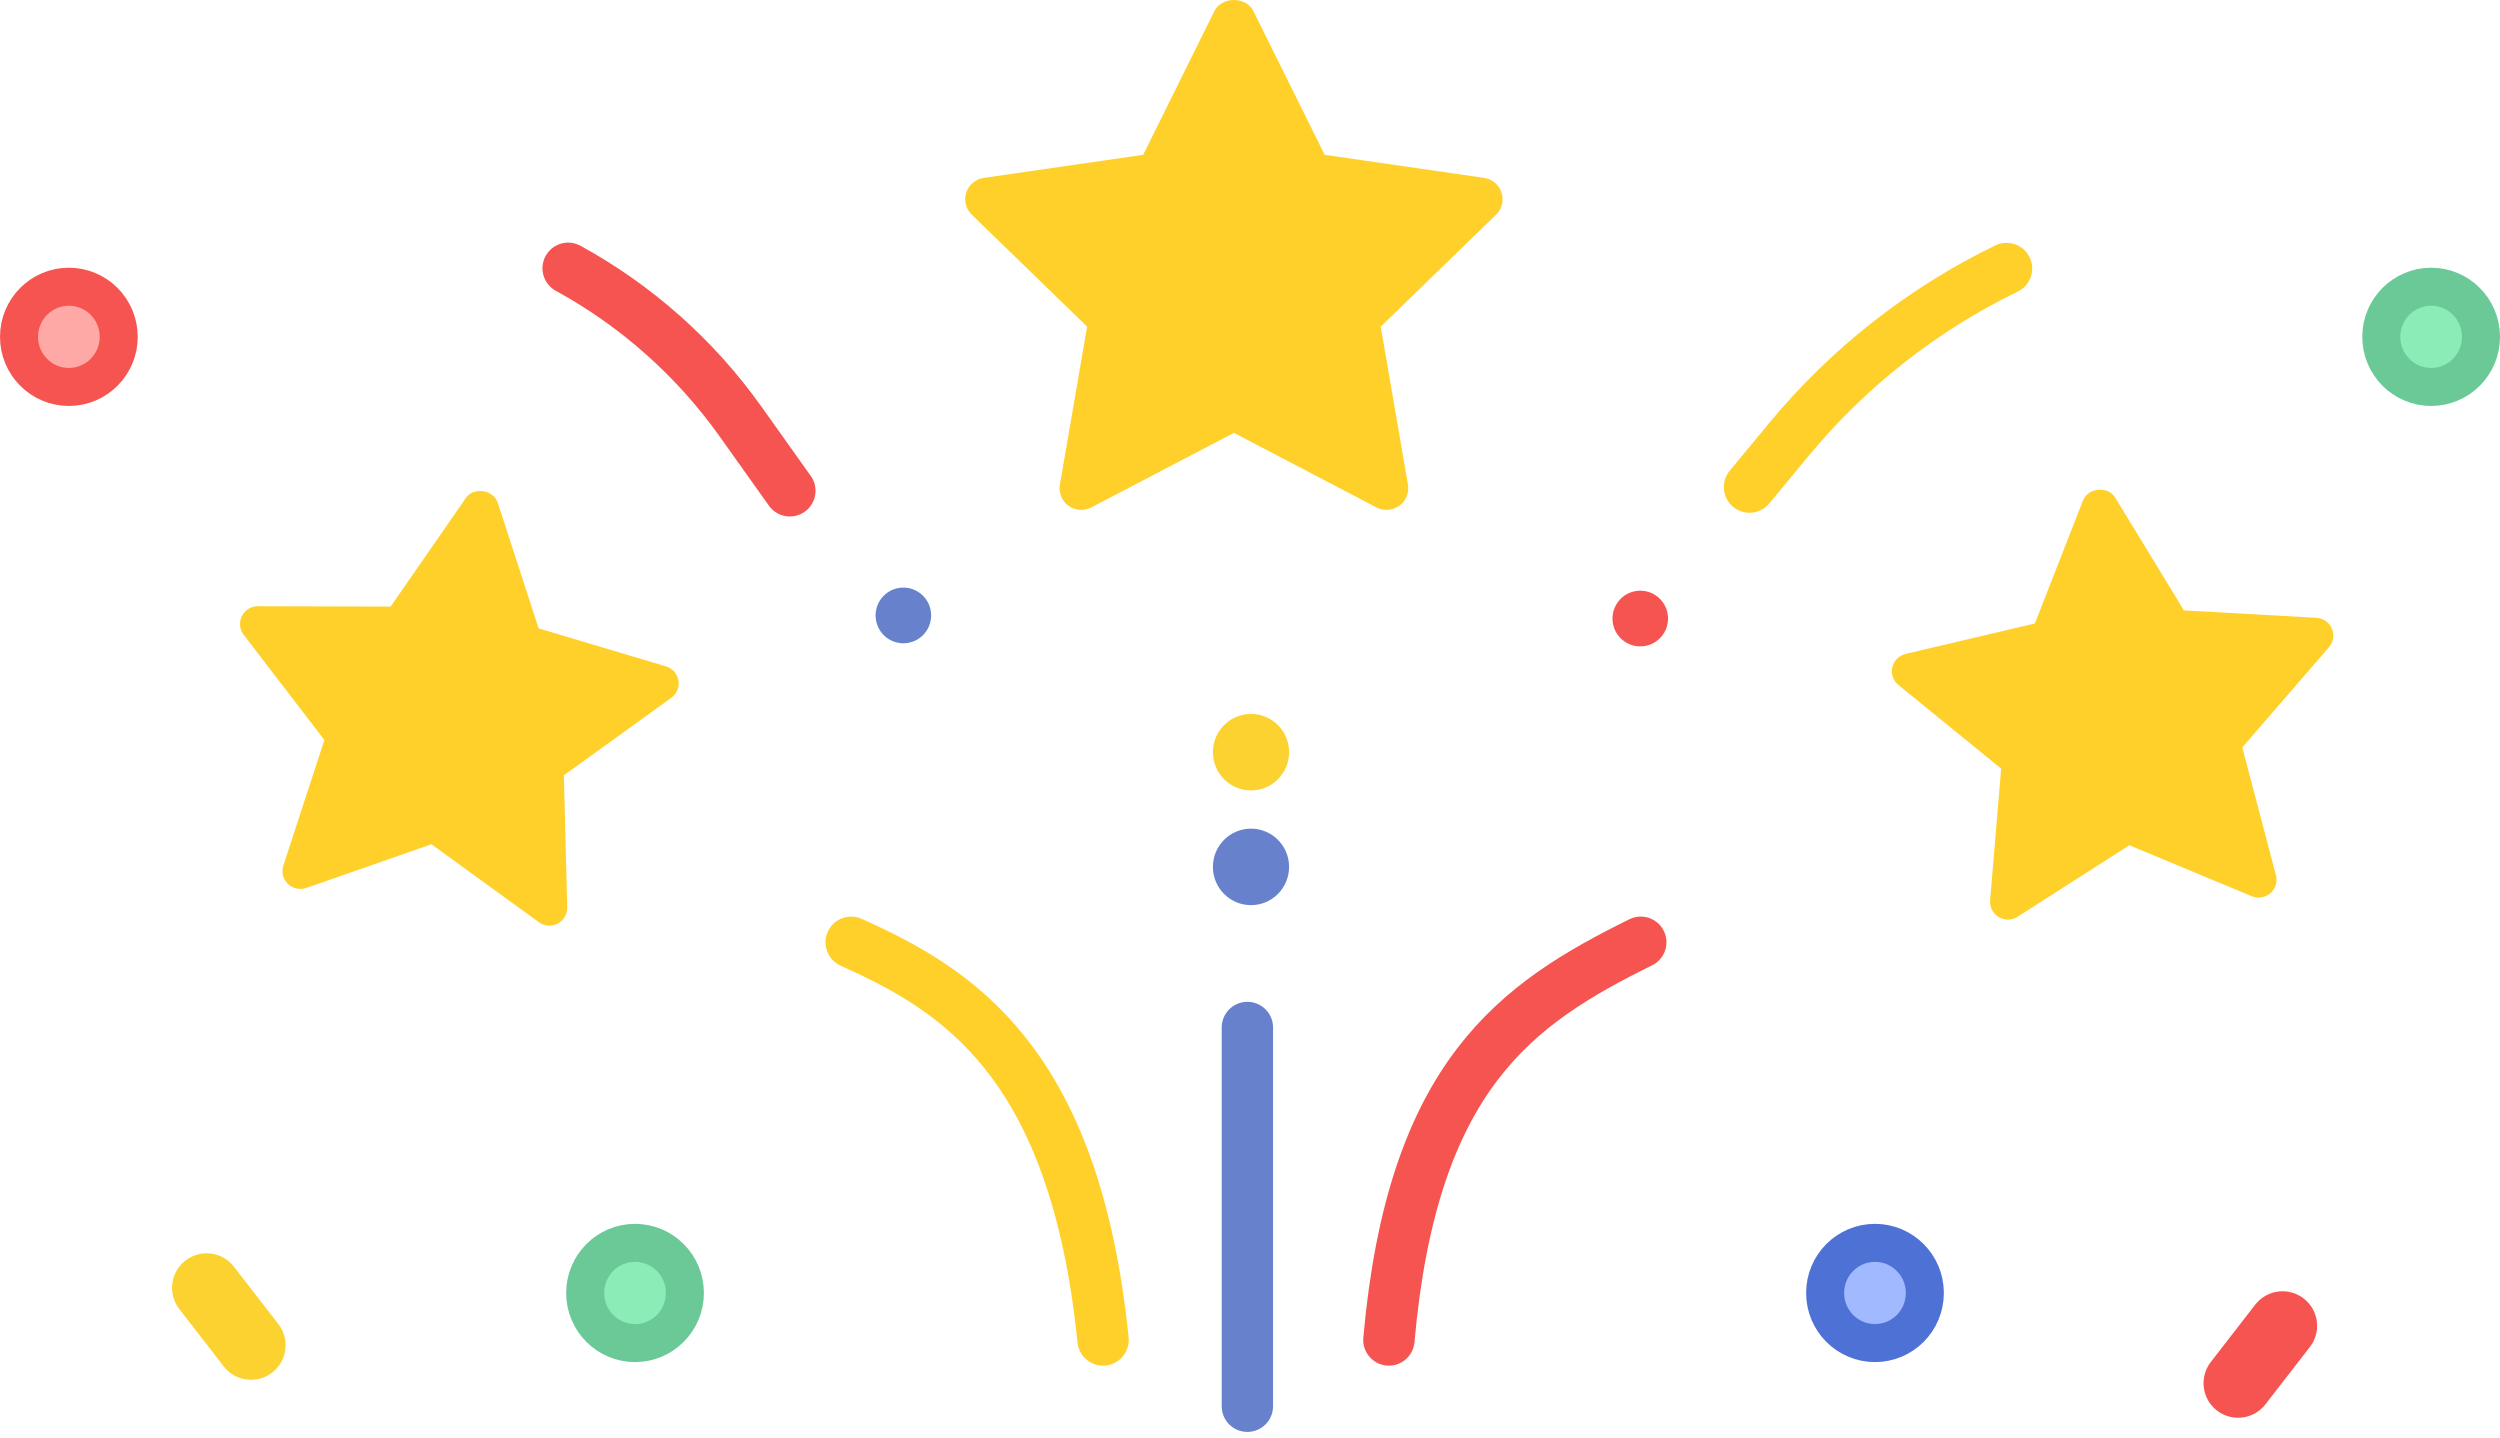
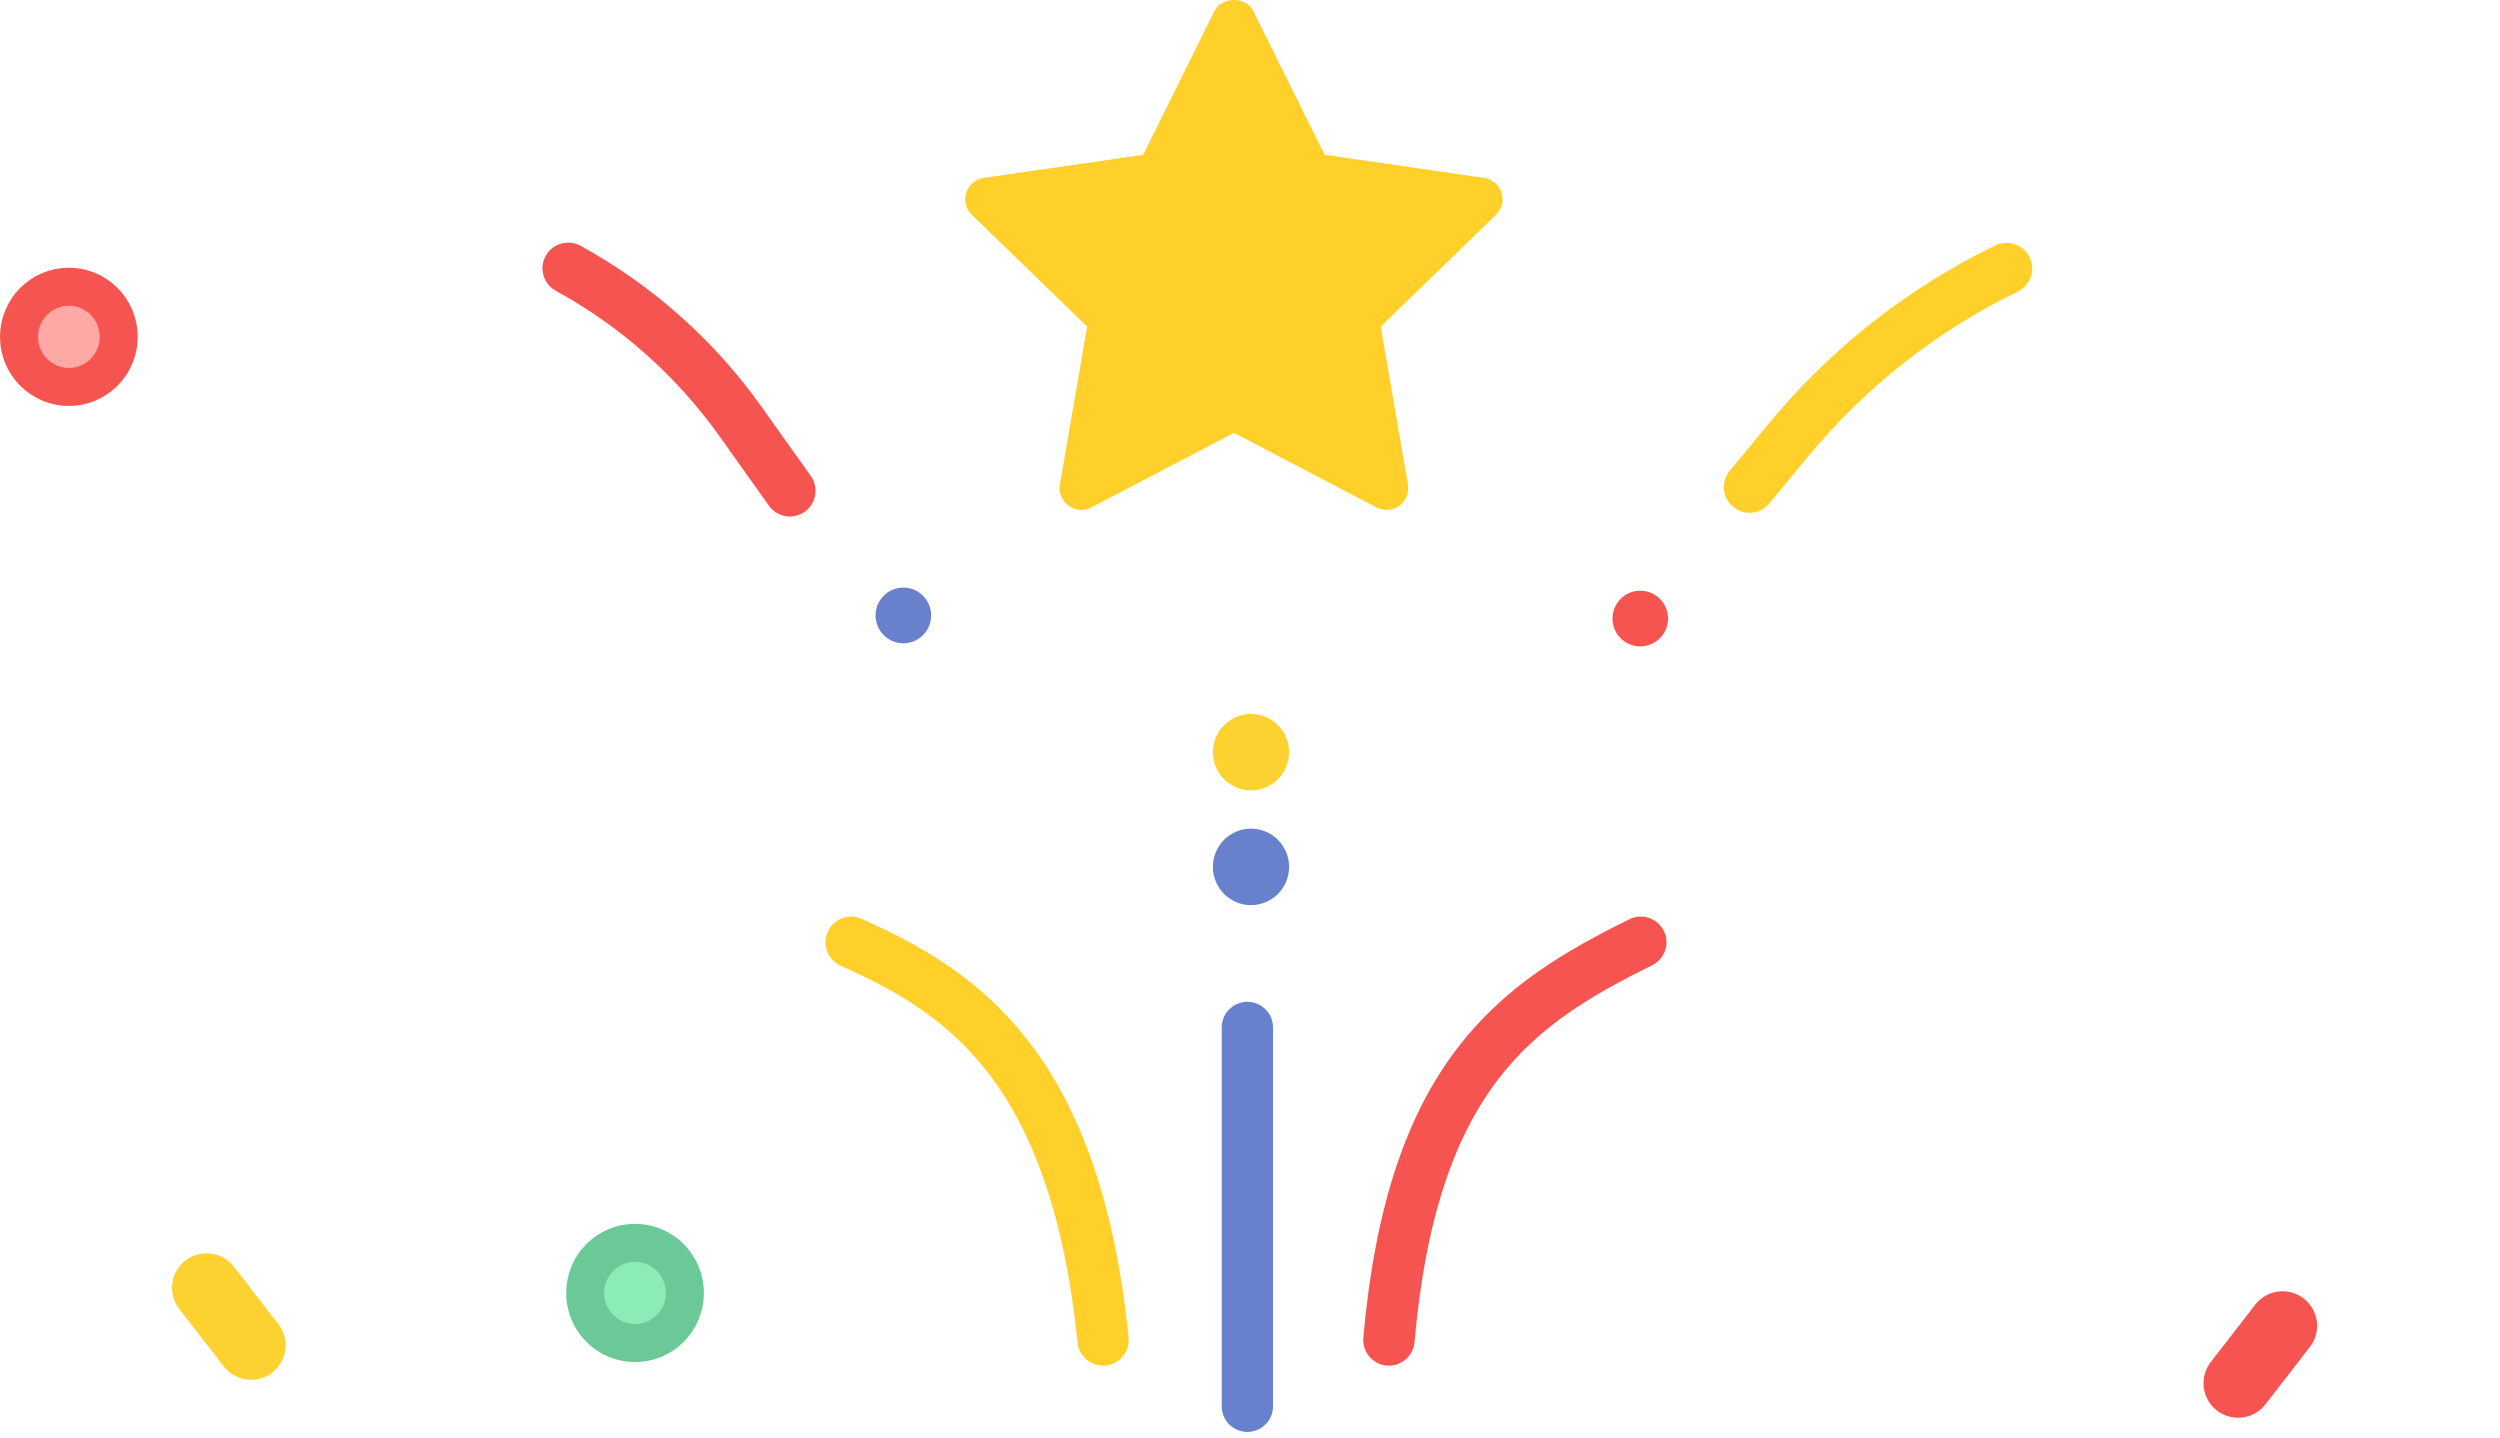
<svg xmlns="http://www.w3.org/2000/svg" width="160" height="92" viewBox="0 0 160 92" fill="none">
  <path d="M96.096 12.323C95.939 11.827 95.5 11.459 94.978 11.384L84.779 9.908L80.215 0.705C79.748 -0.235 78.195 -0.235 77.723 0.705L73.163 9.908L62.965 11.384C62.444 11.459 62.004 11.821 61.841 12.323C61.678 12.826 61.814 13.377 62.194 13.74L69.576 20.905L67.833 31.016C67.746 31.535 67.959 32.064 68.387 32.372C68.816 32.68 69.381 32.723 69.847 32.474L78.972 27.703L88.09 32.474C88.296 32.583 88.519 32.632 88.741 32.632C89.029 32.632 89.312 32.545 89.556 32.372C89.985 32.059 90.196 31.535 90.109 31.016L88.367 20.905L95.749 13.74C96.129 13.372 96.26 12.826 96.096 12.323Z" fill="#FFD029" />
-   <path d="M149.239 40.231C149.075 39.834 148.687 39.564 148.254 39.54L139.772 39.064L135.365 31.835C134.914 31.097 133.639 31.209 133.319 32.015L130.233 39.902L121.963 41.849C121.541 41.948 121.206 42.277 121.108 42.701C121.01 43.126 121.161 43.569 121.499 43.839L128.074 49.191L127.367 57.62C127.332 58.053 127.545 58.472 127.919 58.694C128.292 58.916 128.76 58.911 129.125 58.673L136.277 54.096L144.107 57.357C144.284 57.431 144.47 57.455 144.653 57.439C144.889 57.418 145.115 57.327 145.303 57.167C145.633 56.879 145.769 56.434 145.661 56.013L143.506 47.836L149.055 41.419C149.341 41.09 149.409 40.632 149.239 40.231Z" fill="#FFD029" />
-   <path d="M15.481 39.43C15.668 39.044 16.07 38.797 16.505 38.798L24.999 38.821L29.82 31.863C30.313 31.152 31.579 31.339 31.852 32.162L34.473 40.217L42.616 42.646C43.032 42.77 43.347 43.118 43.42 43.547C43.493 43.977 43.316 44.41 42.964 44.66L36.088 49.617L36.303 58.073C36.312 58.507 36.076 58.913 35.69 59.113C35.303 59.312 34.837 59.28 34.487 59.021L27.613 54.032L19.607 56.828C19.426 56.892 19.239 56.905 19.057 56.878C18.822 56.844 18.602 56.739 18.424 56.569C18.111 56.262 18.001 55.809 18.134 55.396L20.761 47.359L15.595 40.627C15.329 40.282 15.287 39.821 15.481 39.43Z" fill="#FFD029" />
  <path d="M54.475 60.305C61.217 63.335 68.784 67.88 70.596 85.758" stroke="#FFD029" stroke-width="3.286" stroke-linecap="round" />
  <path d="M105.01 60.305C97.039 64.244 90.398 68.789 88.889 85.758" stroke="#F65450" stroke-width="3.286" stroke-linecap="round" />
  <path d="M79.832 65.759L79.832 90" stroke="#6781CC" stroke-width="3.286" stroke-linecap="round" />
  <path d="M146.083 84.853L143.238 88.524" stroke="#F65450" stroke-width="4.424" stroke-linecap="round" />
  <path d="M13.222 82.423L16.066 86.094" stroke="#FCD230" stroke-width="4.424" stroke-linecap="round" />
  <path d="M50.55 31.412L47.392 26.975C44.504 22.915 40.732 19.563 36.361 17.17V17.17" stroke="#F65450" stroke-width="3.286" stroke-linecap="round" />
  <path d="M111.968 31.174L114.483 28.133C118.291 23.528 123.043 19.794 128.418 17.184V17.184" stroke="#FFD029" stroke-width="3.286" stroke-linecap="round" />
  <path d="M7.598 21.558C7.598 23.333 6.165 24.765 4.407 24.765C2.649 24.765 1.217 23.333 1.217 21.558C1.217 19.782 2.649 18.35 4.407 18.35C6.165 18.35 7.598 19.782 7.598 21.558Z" fill="#FFA9A7" stroke="#F65450" stroke-width="2.433" />
-   <path d="M158.784 21.558C158.784 23.333 157.351 24.765 155.593 24.765C153.835 24.765 152.402 23.333 152.402 21.558C152.402 19.782 153.835 18.35 155.593 18.35C157.351 18.35 158.784 19.782 158.784 21.558Z" fill="#8BECB8" stroke="#6BC997" stroke-width="2.433" />
-   <path d="M123.19 82.75C123.19 84.526 121.757 85.957 119.999 85.957C118.241 85.957 116.808 84.526 116.808 82.75C116.808 80.974 118.241 79.543 119.999 79.543C121.757 79.543 123.19 80.974 123.19 82.75Z" fill="#A1B9FF" stroke="#4E71D5" stroke-width="2.433" />
  <path d="M43.833 82.75C43.833 84.526 42.4 85.957 40.642 85.957C38.884 85.957 37.451 84.526 37.451 82.75C37.451 80.974 38.884 79.543 40.642 79.543C42.4 79.543 43.833 80.974 43.833 82.75Z" fill="#8BECB8" stroke="#6BC997" stroke-width="2.433" />
  <ellipse cx="80.064" cy="48.139" rx="2.438" ry="2.448" fill="#FCD230" />
  <ellipse cx="80.064" cy="55.481" rx="2.438" ry="2.448" fill="#6781CC" />
  <ellipse cx="1.78" cy="1.781" rx="1.78" ry="1.781" transform="matrix(0.75 -0.661 0.659 0.752 55.307 39.225)" fill="#6781CC" />
  <ellipse cx="1.78" cy="1.781" rx="1.78" ry="1.781" transform="matrix(-0.75 -0.661 -0.659 0.752 107.486 39.424)" fill="#F65450" />
</svg>